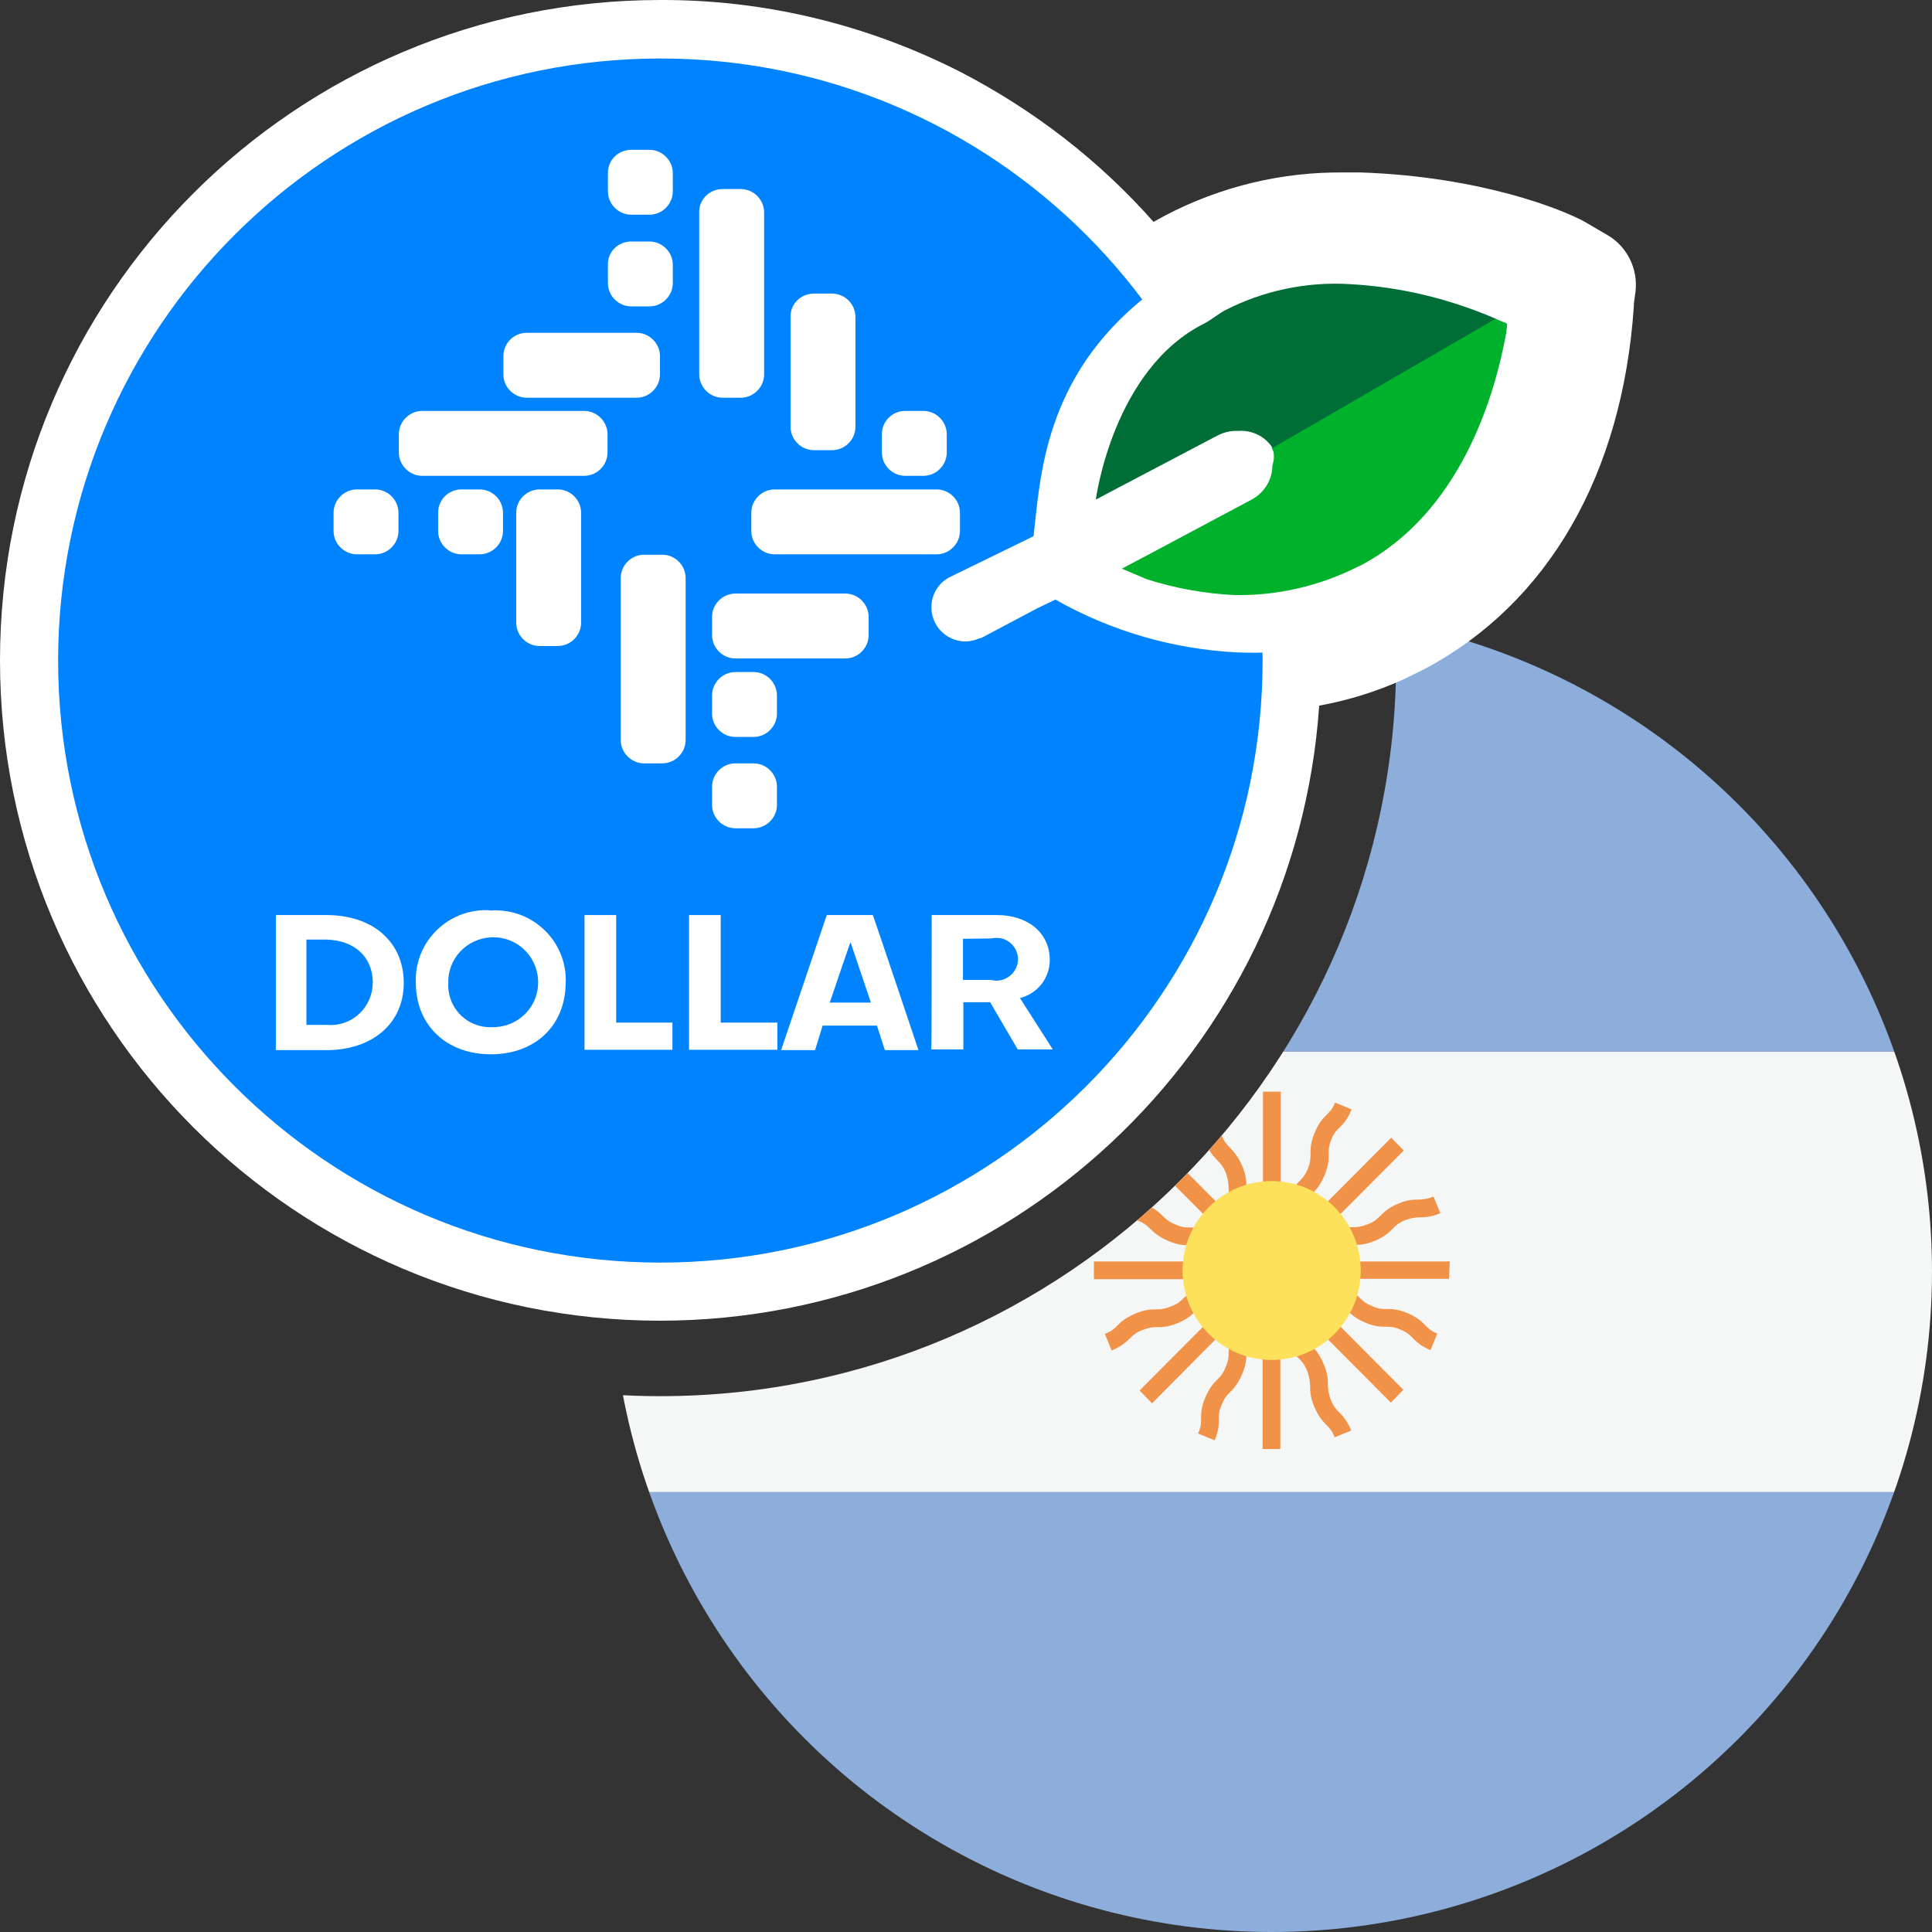
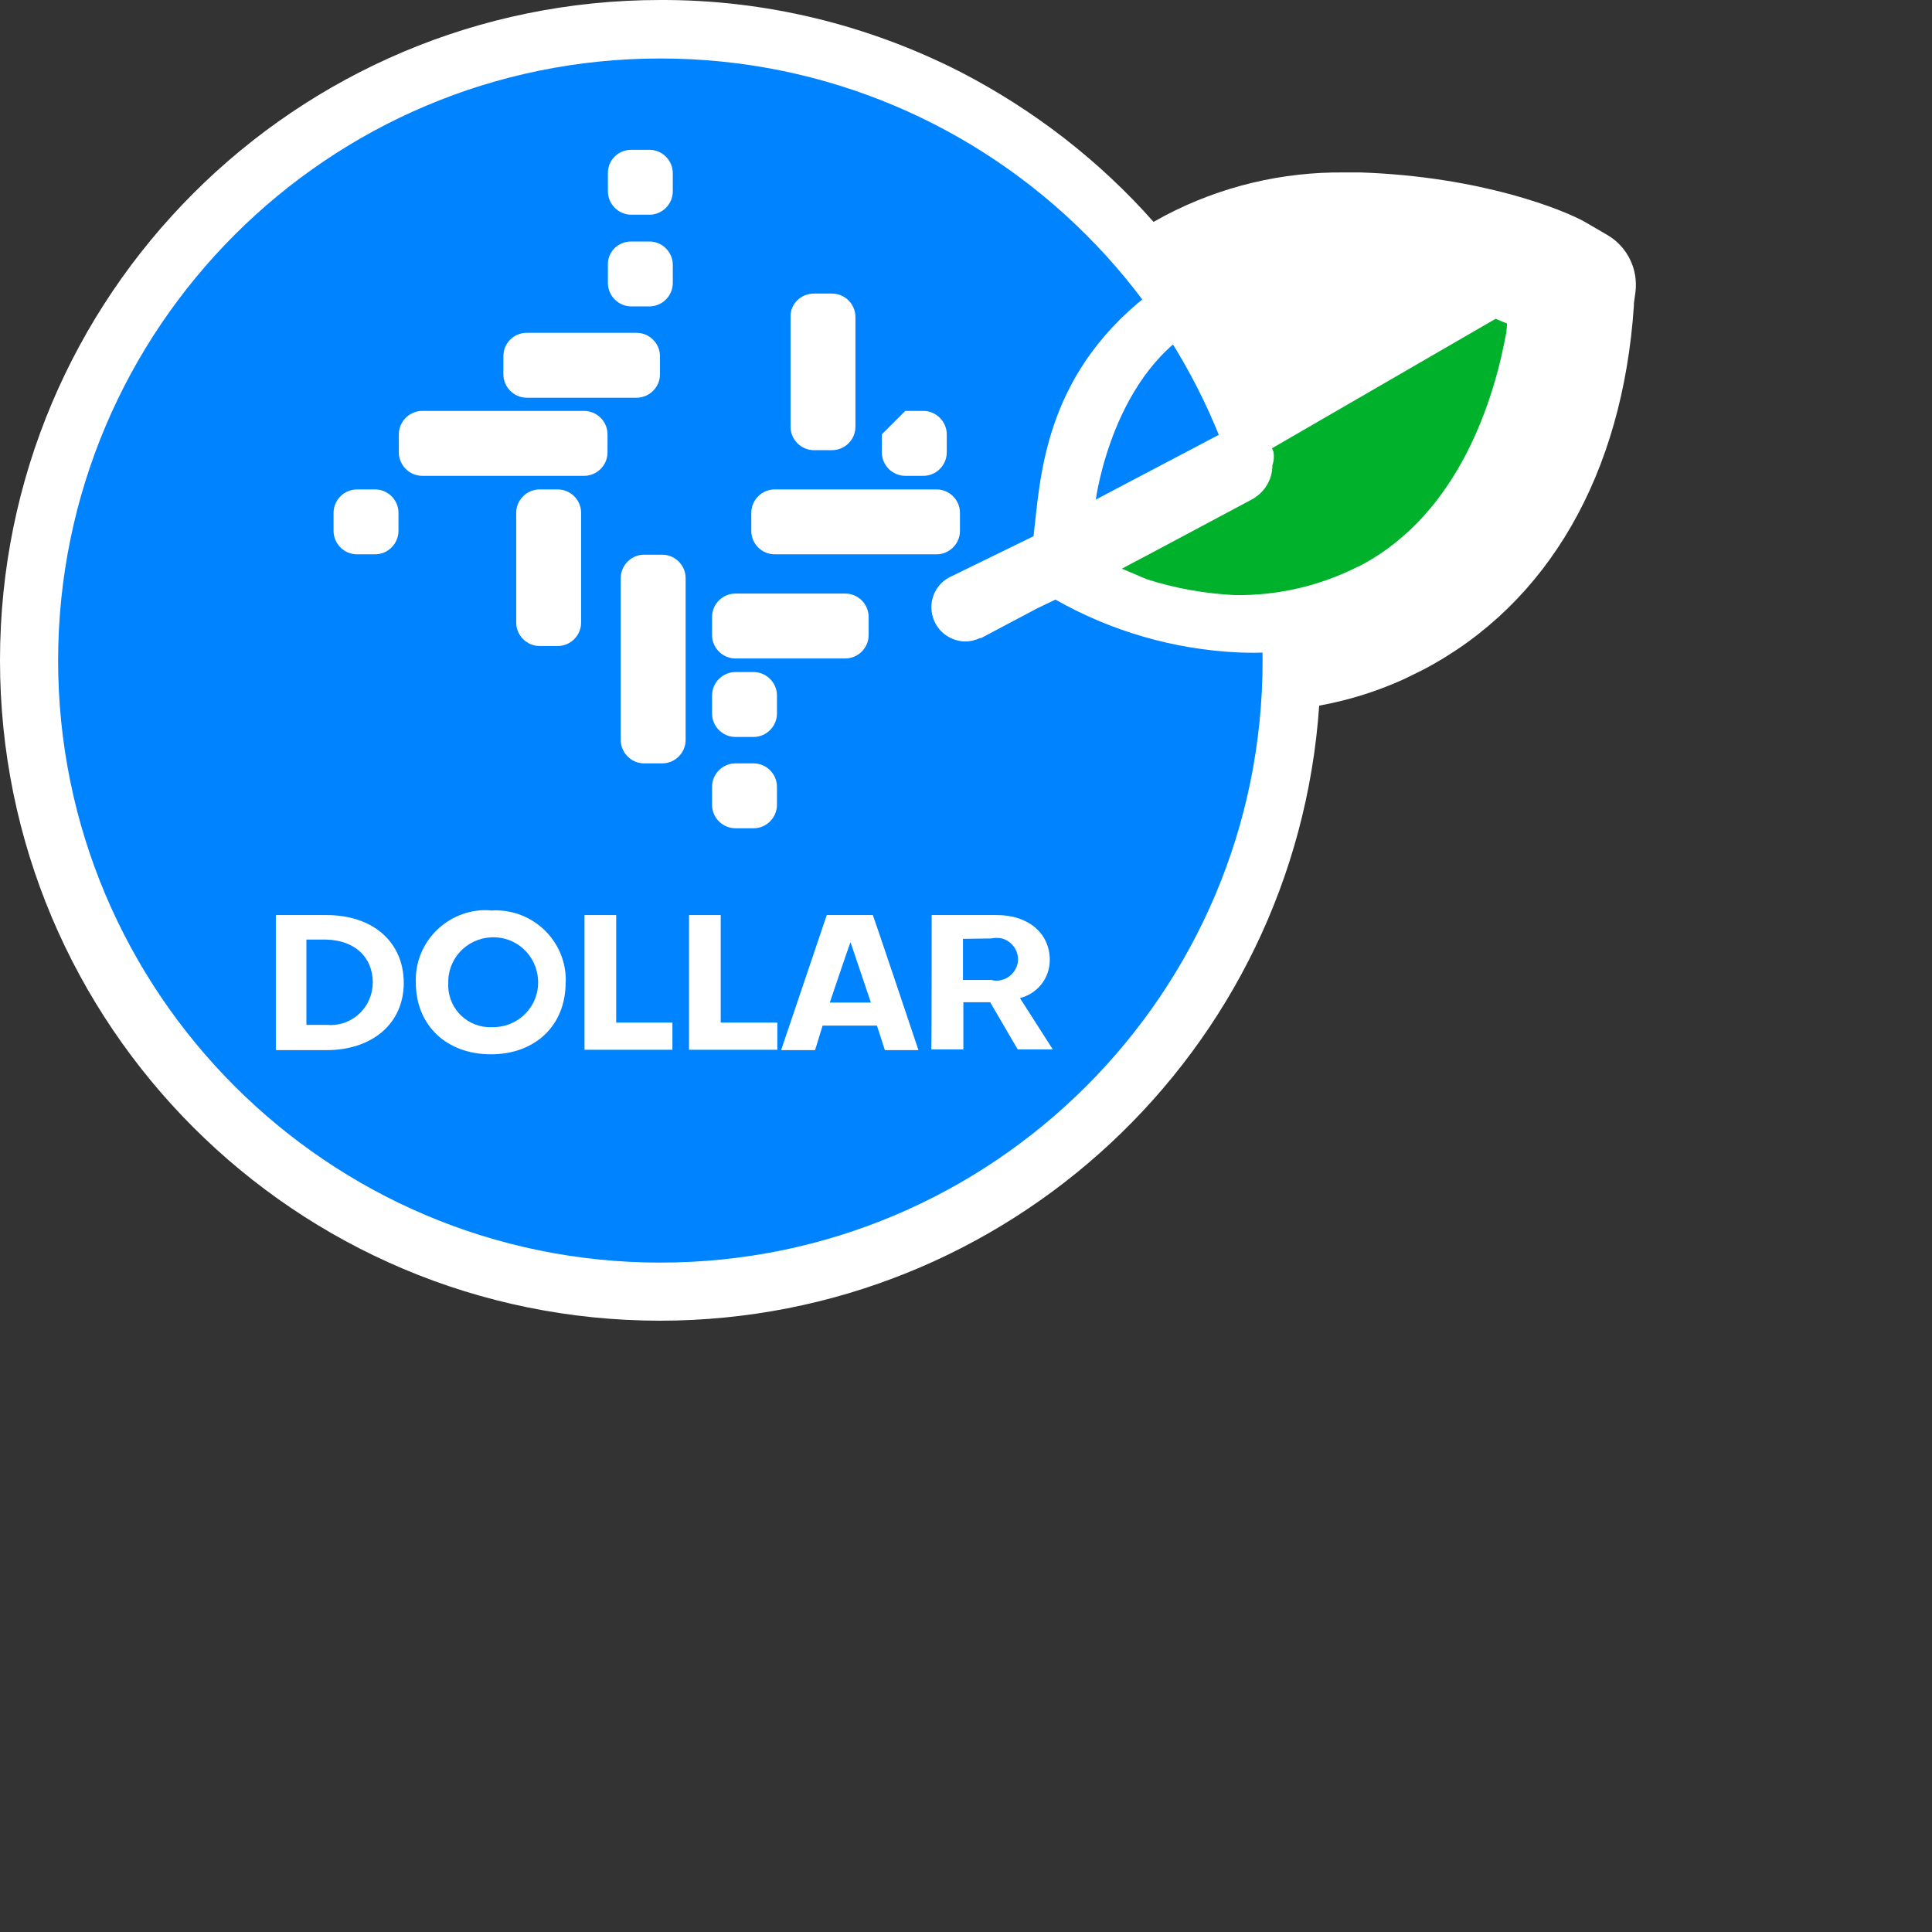
<svg xmlns="http://www.w3.org/2000/svg" xmlns:xlink="http://www.w3.org/1999/xlink" version="1.1" id="Layer_1" x="0px" y="0px" viewBox="0 0 512 512" style="enable-background:new 0 0 512 512;" xml:space="preserve">
  <rect x="0" y="0" width="512" height="512" fill="#333333" stroke="none" />
  <style type="text/css">
	.st0{clip-path:url(#SVGID_00000155852501011626792590000004041821567826591642_);}
	.st1{clip-path:url(#SVGID_00000093151941894684707920000002456612268549321627_);fill:#8DADDB;}
	.st2{clip-path:url(#SVGID_00000009548177090753716880000006578189866912915892_);fill:#8DADDB;}
	.st3{clip-path:url(#SVGID_00000152960828997930660230000007128949910643280034_);fill:#F5F6F6;}
	.st4{clip-path:url(#SVGID_00000064327471685437832560000014558179793388950955_);fill:#F09248;}
	.st5{clip-path:url(#SVGID_00000096027397197156980730000010518190466348465296_);fill:#FEE15A;}
	.st6{fill:#FFFFFF;}
	.st7{fill:#0083FF;}
	.st8{fill:#006E36;}
	.st9{fill:#00B22B;}
</style>
  <g>
    <g>
      <g>
        <g>
          <g>
            <g>
              <g>
                <defs>
-                   <path id="SVGID_1_" d="M261,0c64.5,31.8,109,98.3,109,175c0,107.5-87.5,195-195,195C98.3,370,31.8,325.5,0,261v251h512V0          H261z" />
-                 </defs>
+                   </defs>
                <clipPath id="SVGID_00000003088538609972257830000007925031815576771226_">
                  <use xlink:href="#SVGID_1_" style="overflow:visible;" />
                </clipPath>
                <g style="clip-path:url(#SVGID_00000003088538609972257830000007925031815576771226_);">
                  <g>
                    <g>
                      <g>
                        <g>
                          <g>
                            <defs>
                              <circle id="SVGID_00000144322464697137824350000008839348587483530646_" cx="337" cy="337" r="175" />
                            </defs>
                            <clipPath id="SVGID_00000091723114626993180960000002474863136483487144_">
                              <use xlink:href="#SVGID_00000144322464697137824350000008839348587483530646_" style="overflow:visible;" />
                            </clipPath>
                            <rect x="162" y="162" style="clip-path:url(#SVGID_00000091723114626993180960000002474863136483487144_);fill:#8DADDB;" width="350" height="116.7" />
                          </g>
                        </g>
                      </g>
                    </g>
                  </g>
                  <g>
                    <g>
                      <g>
                        <g>
                          <g>
                            <defs>
                              <circle id="SVGID_00000088104091924604308290000011697994639983068039_" cx="337" cy="337" r="175" />
                            </defs>
                            <clipPath id="SVGID_00000079457829638014885830000005929459715103782828_">
                              <use xlink:href="#SVGID_00000088104091924604308290000011697994639983068039_" style="overflow:visible;" />
                            </clipPath>
                            <rect x="162" y="395.3" style="clip-path:url(#SVGID_00000079457829638014885830000005929459715103782828_);fill:#8DADDB;" width="350" height="116.7" />
                          </g>
                        </g>
                      </g>
                    </g>
                  </g>
                  <g>
                    <g>
                      <g>
                        <g>
                          <g>
                            <defs>
                              <circle id="SVGID_00000084516308366468937770000014998646212784417710_" cx="337" cy="337" r="175" />
                            </defs>
                            <clipPath id="SVGID_00000093881658528581916620000013266016211647072951_">
                              <use xlink:href="#SVGID_00000084516308366468937770000014998646212784417710_" style="overflow:visible;" />
                            </clipPath>
                            <rect x="162" y="278.7" style="clip-path:url(#SVGID_00000093881658528581916620000013266016211647072951_);fill:#F5F6F6;" width="350" height="116.7" />
                          </g>
                        </g>
                      </g>
                    </g>
                  </g>
                  <g>
                    <g>
                      <g>
                        <g>
                          <g>
                            <defs>
                              <circle id="SVGID_00000034803871897344740790000001372178615360045223_" cx="337" cy="337" r="175" />
                            </defs>
                            <clipPath id="SVGID_00000172439255716824473670000013861936220560011670_">
                              <use xlink:href="#SVGID_00000034803871897344740790000001372178615360045223_" style="overflow:visible;" />
                            </clipPath>
                            <path style="clip-path:url(#SVGID_00000172439255716824473670000013861936220560011670_);fill:#F09248;" d="               M384.2,334.3h-34c0.6-0.5,1.1-1,1.6-1.4c0.8-0.8,1.5-1.5,3.2-2.2c1.8-0.7,2.7-0.8,3.8-0.8c1.4,0,3,0,5.6-1.1               s3.7-2.2,4.7-3.2c0.8-0.8,1.5-1.5,3.2-2.2s2.7-0.7,3.8-0.8c1.4,0,3,0,5.6-1.1l-1.8-4.4c-1.7,0.7-2.7,0.7-3.8,0.8               c-1.4,0-3,0-5.6,1.1s-3.7,2.2-4.7,3.2c-0.8,0.8-1.5,1.5-3.2,2.2c-1.8,0.7-2.7,0.8-3.8,0.8c-1.4,0-3,0-5.6,1.1               s-3.7,2.2-4.7,3.2c-0.8,0.8-1.5,1.4-3.2,2.2l26.7-26.8l-3.3-3.4l-24,24.1c0.1-0.8,0.1-1.5,0.1-2.1c0-1.2,0-2.1,0.8-3.9               c0.7-1.8,1.4-2.4,2.2-3.3c1-1,2.1-2.2,3.2-4.8c1.1-2.6,1.1-4.2,1.1-5.6c0-1.2,0-2.1,0.7-3.9s1.4-2.4,2.2-3.2               c1-1,2.1-2.1,3.2-4.8l-4.4-1.8c-0.7,1.8-1.4,2.4-2.2,3.2c-1,1-2.1,2.1-3.2,4.8c-1.1,2.6-1.1,4.2-1.1,5.6               c0,1.2,0,2.1-0.7,3.9s-1.4,2.4-2.2,3.3c-1,1-2.1,2.2-3.2,4.8c-1.1,2.6-1.1,4.2-1.1,5.6c0,1.1,0,2.1-0.7,3.8v-37.9h-4.7               v34.1c-0.5-0.6-1-1.1-1.4-1.6c-0.8-0.8-1.5-1.5-2.2-3.3s-0.7-2.7-0.8-3.9c0-1.4,0-3-1.1-5.6s-2.2-3.7-3.2-4.8               c-0.8-0.8-1.5-1.5-2.2-3.2c-0.7-1.8-0.7-2.7-0.7-3.9c0-1.4,0-3-1.1-5.6l-4.4,1.8c0.7,1.8,0.7,2.7,0.7,3.8               c0,1.4,0,3,1.1,5.6s2.2,3.7,3.2,4.8c0.8,0.8,1.5,1.5,2.2,3.2c0.7,1.8,0.7,2.7,0.8,3.9c0,1.4,0,3,1.1,5.6               s2.2,3.8,3.2,4.8c0.8,0.8,1.4,1.5,2.1,3.2l-26.7-26.8l-3.3,3.4l26.7,26.8c-1.5-0.7-2.2-1.3-2.9-2c-1-1-2.1-2.1-4.8-3.2               c-2.6-1.1-4.2-1.1-5.6-1.1c-1.2,0-2.1,0-3.9-0.8c-1.8-0.7-2.4-1.4-3.3-2.2c-1-1-2.2-2.1-4.8-3.2               c-2.6-1.1-4.2-1.1-5.6-1.1c-1.2,0-2.1,0-3.9-0.8l-1.8,4.4c2.6,1.1,4.2,1.1,5.6,1.1c1.2,0,2.1,0,3.9,0.8               c1.8,0.7,2.4,1.4,3.3,2.2c1,1,2.2,2.1,4.8,3.2c2.6,1.1,4.2,1.1,5.6,1.1c1.2,0,2.1,0,3.9,0.8c1.8,0.7,2.4,1.4,3.3,2.2               c0.4,0.4,0.9,0.9,1.5,1.3h-34.1v4.7h37.7c-1.5,0.6-2.4,0.6-3.5,0.7c-1.4,0-3,0-5.6,1.1s-3.7,2.2-4.8,3.2               c-0.8,0.8-1.5,1.5-3.3,2.2s-2.7,0.8-3.9,0.8c-1.4,0-3,0-5.6,1.1s-3.8,2.2-4.8,3.2c-0.8,0.8-1.5,1.5-3.3,2.2l1.8,4.4               c2.6-1.1,3.8-2.2,4.8-3.2c0.8-0.8,1.5-1.5,3.3-2.2s2.7-0.8,3.9-0.8c1.4,0,3,0,5.6-1.1s3.7-2.2,4.7-3.2               c0.8-0.8,1.5-1.5,3.3-2.2s2.7-0.8,3.9-0.8c0.6,0,1.3,0,2-0.1L302,368.5l3.3,3.4l26.6-26.8c-0.7,1.5-1.3,2.2-2,2.9               c-1,1-2.1,2.2-3.2,4.8c-1.1,2.6-1.1,4.2-1.1,5.6c0,1.2,0,2.1-0.8,3.9c-0.7,1.8-1.4,2.5-2.2,3.3c-1,1-2.1,2.2-3.2,4.8               c-1.1,2.6-1.1,4.2-1.1,5.6c0,1.2,0,2.1-0.8,3.9l4.4,1.8c1.1-2.6,1.1-4.2,1.1-5.6c0-1.2,0-2.1,0.8-3.9               c0.7-1.8,1.4-2.5,2.2-3.3c1-1,2.1-2.2,3.2-4.8c1.1-2.6,1.1-4.2,1.1-5.6c0-1.2,0-2.1,0.8-3.9c0.7-1.8,1.4-2.4,2.2-3.3               c0.4-0.4,0.9-0.9,1.3-1.5V384h4.7v-37.9c0.6,1.5,0.6,2.4,0.6,3.5c0,1.4,0,3,1.1,5.6s2.2,3.8,3.2,4.8               c0.8,0.8,1.5,1.5,2.2,3.3s0.7,2.7,0.8,3.9c0,1.4,0,3,1.1,5.6s2.2,3.8,3.2,4.8c0.8,0.8,1.5,1.5,2.2,3.3l4.4-1.8               c-1.1-2.6-2.2-3.8-3.2-4.8c-0.8-0.8-1.5-1.5-2.2-3.3s-0.7-2.7-0.8-3.9c0-1.4,0-3-1.1-5.6s-2.2-3.8-3.2-4.8               c-0.8-0.8-1.5-1.5-2.2-3.3s-0.7-2.7-0.8-3.9c0-0.6,0-1.3-0.1-2l24.1,24.2l3.3-3.4l-24-24.1c0.8,0.1,1.5,0.1,2.1,0.1               c1.2,0,2.1,0,3.8,0.8c1.8,0.7,2.4,1.4,3.3,2.2c1,1,2.1,2.1,4.7,3.2s4.2,1.1,5.6,1.1c1.2,0,2.1,0,3.8,0.8               c1.8,0.7,2.4,1.4,3.2,2.2c1,1,2.1,2.1,4.7,3.2l1.8-4.4c-1.8-0.7-2.4-1.4-3.2-2.2c-1-1-2.1-2.1-4.7-3.2               s-4.2-1.1-5.6-1.1c-1.2,0-2.1,0-3.8-0.8c-1.8-0.7-2.4-1.4-3.3-2.2c-1-1-2.1-2.1-4.7-3.2s-4.2-1.1-5.6-1.1               c-1.1,0-2.1,0-3.8-0.7H384L384.2,334.3L384.2,334.3L384.2,334.3z" />
                          </g>
                        </g>
                      </g>
                    </g>
                  </g>
                  <g>
                    <g>
                      <g>
                        <g>
                          <g>
                            <defs>
-                               <circle id="SVGID_00000085946418838205465140000003708591976872666026_" cx="337" cy="337" r="175" />
-                             </defs>
+                               </defs>
                            <clipPath id="SVGID_00000183928741240458562660000004925003909505468576_">
                              <use xlink:href="#SVGID_00000085946418838205465140000003708591976872666026_" style="overflow:visible;" />
                            </clipPath>
                            <ellipse style="clip-path:url(#SVGID_00000183928741240458562660000004925003909505468576_);fill:#FEE15A;" cx="337" cy="336.7" rx="23.6" ry="23.7" />
                          </g>
                        </g>
                      </g>
                    </g>
                  </g>
                </g>
              </g>
            </g>
          </g>
        </g>
      </g>
    </g>
  </g>
  <g>
    <path class="st6" d="M175,350C78.3,350,0,271.7,0,175S78.3,0,175,0c27.7-0.1,54.9,6.5,79.6,19.1c19.3,10,36.7,23.4,51.1,39.7   l3.1-1.7c14.7-7.7,31-11.6,47.6-11.4h4.2c32,1.1,53.7,9.9,59.4,13.1l6,3.5c5.3,3.1,8.2,9.1,7.4,15.2l-0.4,2.9v0.6   c-3,44.7-22.7,78.9-55.5,96.3c-2,1-3.8,1.9-5.7,2.8c-7.1,3.2-14.5,5.5-22.2,6.9C343.3,278.7,267,349.9,175,350L175,350z" />
    <path class="st7" d="M334.6,175.1c0,88.1-71.5,159.5-159.6,159.5S15.4,263.1,15.4,175C15.5,86.9,86.9,15.5,175,15.5   C263.1,15.5,334.6,86.9,334.6,175.1L334.6,175.1" />
    <path class="st6" d="M167.3,39.7h4.8c3.4,0,6.2,2.8,6.2,6.2v4.8c0,3.4-2.8,6.2-6.2,6.2h-4.8c-3.4,0-6.2-2.8-6.2-6.2V46   C161,42.5,163.8,39.7,167.3,39.7z" />
    <path class="st6" d="M167.3,64h4.8c3.4,0,6.2,2.8,6.2,6.2V75c0,3.4-2.8,6.2-6.2,6.2h-4.8c-3.4,0-6.2-2.8-6.2-6.2v-4.8   C161,66.7,163.8,64,167.3,64z" />
    <path class="st6" d="M94.6,129.7h4.8c3.4,0,6.2,2.8,6.2,6.2v4.8c0,3.4-2.8,6.2-6.2,6.2h-4.8c-3.4,0-6.2-2.8-6.2-6.2v-4.8   C88.4,132.5,91.2,129.7,94.6,129.7z" />
-     <path class="st6" d="M122.3,129.7h4.8c3.4,0,6.2,2.8,6.2,6.2v4.8c0,3.4-2.8,6.2-6.2,6.2h-4.8c-3.4,0-6.2-2.8-6.2-6.2v-4.8   C116.1,132.5,118.8,129.7,122.3,129.7z" />
    <path class="st6" d="M139.6,88.2h29.1c3.4,0,6.2,2.8,6.2,6.2v4.8c0,3.4-2.8,6.2-6.2,6.2h-29.1c-3.4,0-6.2-2.8-6.2-6.2v-4.8   C133.4,91,136.1,88.2,139.6,88.2z" />
    <path class="st6" d="M143,129.7h4.8c3.4,0,6.2,2.8,6.2,6.2V165c0,3.4-2.8,6.2-6.2,6.2H143c-3.4,0-6.2-2.8-6.2-6.2v-29.1   C136.8,132.5,139.6,129.7,143,129.7z" />
    <path class="st6" d="M205.3,129.7h42.9c3.4,0,6.2,2.8,6.2,6.2v4.8c0,3.4-2.8,6.2-6.2,6.2h-42.9c-3.4,0-6.2-2.8-6.2-6.2v-4.8   C199.1,132.5,201.9,129.7,205.3,129.7z" />
    <path class="st6" d="M111.9,108.9h42.9c3.4,0,6.2,2.8,6.2,6.2v4.8c0,3.4-2.8,6.2-6.2,6.2h-42.9c-3.4,0-6.2-2.8-6.2-6.2v-4.8   C105.7,111.7,108.5,108.9,111.9,108.9z" />
-     <path class="st6" d="M239.9,108.9h4.8c3.4,0,6.2,2.8,6.2,6.2v4.8c0,3.4-2.8,6.2-6.2,6.2h-4.8c-3.4,0-6.2-2.8-6.2-6.2v-4.8   C233.7,111.7,236.4,108.9,239.9,108.9z" />
+     <path class="st6" d="M239.9,108.9h4.8c3.4,0,6.2,2.8,6.2,6.2v4.8c0,3.4-2.8,6.2-6.2,6.2h-4.8c-3.4,0-6.2-2.8-6.2-6.2v-4.8   z" />
    <path class="st6" d="M194.9,157.3H224c3.4,0,6.2,2.8,6.2,6.2v4.8c0,3.4-2.8,6.2-6.2,6.2h-29.1c-3.4,0-6.2-2.8-6.2-6.2v-4.8   C188.7,160.1,191.5,157.3,194.9,157.3z" />
    <path class="st6" d="M194.9,178.1h4.8c3.4,0,6.2,2.8,6.2,6.2v4.8c0,3.4-2.8,6.2-6.2,6.2h-4.8c-3.4,0-6.2-2.8-6.2-6.2v-4.8   C188.7,180.9,191.5,178.1,194.9,178.1z" />
    <path class="st6" d="M194.9,202.3h4.8c3.4,0,6.2,2.8,6.2,6.2v4.8c0,3.4-2.8,6.2-6.2,6.2h-4.8c-3.4,0-6.2-2.8-6.2-6.2v-4.8   C188.7,205.1,191.5,202.3,194.9,202.3z" />
-     <path class="st6" d="M191.5,50.1h4.8c3.4,0,6.2,2.8,6.2,6.2v42.9c0,3.4-2.8,6.2-6.2,6.2h-4.8c-3.4,0-6.2-2.8-6.2-6.2V56.3   C185.2,52.9,188,50.1,191.5,50.1z" />
    <path class="st6" d="M170.7,147h4.8c3.4,0,6.2,2.8,6.2,6.2v42.9c0,3.4-2.8,6.2-6.2,6.2h-4.8c-3.4,0-6.2-2.8-6.2-6.2v-42.9   C164.5,149.8,167.3,147,170.7,147z" />
    <path class="st6" d="M215.7,77.8h4.8c3.4,0,6.2,2.8,6.2,6.2v29.1c0,3.4-2.8,6.2-6.2,6.2h-4.8c-3.4,0-6.2-2.8-6.2-6.2V84   C209.4,80.6,212.2,77.8,215.7,77.8z" />
-     <path class="st8" d="M287,149.5l110.7-64.1c0,0,2.4-22.9-40.4-22.5c-42.8,0.4-67.1,28.5-70.2,53.6c-3.1,25.2,0,33,0,33" />
    <path class="st9" d="M399.6,82.6l-110.7,64.1c0,0-2.4,22.9,40.4,22.5c42.8-0.4,67.1-28.5,70.3-53.6   C402.8,90.3,399.6,82.6,399.6,82.6" />
    <path class="st6" d="M412.3,72.1c-2.7-1.6-21.9-10-52.3-11.1c-15.3-0.8-30.5,2.5-44.1,9.6c-4.2,2.2-8.2,4.8-12,7.8   c-27.4,21.6-28.2,48.4-30,63.7l-21.7,10.6c-4.6,2-6.6,7.3-4.6,11.9c1.4,3.2,4.6,5.3,8.1,5.4c1.4,0,2.7-0.3,4-0.9h0.3l4.9-2.6   l10-5.3l4.8-2.3c14.8,8.4,31.4,13.2,48.4,14c12.8,0.6,25.6-1.8,37.4-6.9c1.6-0.7,3.2-1.5,4.8-2.3c45-23.9,47-78.2,47.5-84.7   l0.4-3.5C418.3,75.5,412.3,72.1,412.3,72.1z M399.2,87.8v0.2c-3.1,17.3-12.3,48-38.7,61.9l-0.7,0.3c-10.1,5.1-21.3,7.7-32.7,7.5   c-7.9-0.4-15.7-1.8-23.2-4.2l-6.6-2.8l7.2-3.8l27-14.4c3.5-1.8,5.7-5.3,5.7-9.2c0.4-1.1,0.5-2.3,0.3-3.5c-0.1-0.3-0.3-0.7-0.4-1   v-0.3l0,0c-2-3-5.5-4.6-9.1-4.3c-1.9-0.1-3.8,0.4-5.5,1.3l-27,14.2l-5.1,2.7c0,0,4.5-34.6,28.8-46.7c1.9-1,3.5-2.4,5.5-3.5   c10.2-5.2,21.6-7.6,33-6.9c13.2,0.7,26.1,3.8,38.3,9l1.8,0.8l1.5,0.6C399.5,86,399.2,87.8,399.2,87.8z" />
    <path class="st6" d="M73.1,242.5h13.4c12.4,0,20.5,7.2,20.5,18c0,10.7-8.3,17.8-20.5,17.8H73.1V242.5z M86.5,249h-5.3v22.6h5.3   c6.1,0.6,11.5-3.8,12.2-9.9c0-0.5,0.1-0.9,0.1-1.4C98.7,253.4,93.8,249.2,86.5,249C86.5,249,86.5,249,86.5,249z" />
    <path class="st6" d="M130.1,241.3c10.2-0.7,19.1,7,19.8,17.2c0,0.6,0.1,1.3,0,1.9c0,11.3-8,19-19.8,19c-11.8,0-19.9-7.7-19.9-19   c-0.4-10.2,7.6-18.8,17.9-19.2C128.8,241.2,129.5,241.2,130.1,241.3z M130.1,272.2c6.6,0.3,12.2-4.7,12.5-11.3   c0.3-6.6-4.7-12.2-11.3-12.5c-6.6-0.3-12.2,4.7-12.5,11.3c0,0.2,0,0.4,0,0.6c-0.4,6.2,4.2,11.5,10.4,11.9   C129.5,272.2,129.8,272.2,130.1,272.2z" />
    <path class="st6" d="M154.9,278.3v-35.8h8.4V271h14.9v7.2H154.9z" />
    <path class="st6" d="M182.6,278.3v-35.8h8.4V271H206v7.2H182.6z" />
    <path class="st6" d="M243.4,278.3h-8.9l-2.1-6.5h-14.4l-2,6.5h-9l12.1-35.8h12.2C231.4,242.5,243.4,278.3,243.4,278.3z    M219.9,265.7h10.9l-5.4-16C225.3,249.7,219.9,265.7,219.9,265.7z" />
    <path class="st6" d="M246.9,242.5h17.3c8.3,0,14,4.8,14,11.9c0,4.8-3.2,8.9-7.9,10.1l8.7,13.6h-9.3l-7.3-12.5h-7.1v12.5h-8.5   C246.9,278.1,246.9,242.5,246.9,242.5z M255.2,248.8v10.9h7.5c3,0.8,6.1-1.1,6.9-4.1c0.8-3-1.1-6.1-4.1-6.9c-0.9-0.2-1.9-0.2-2.8,0   C262.8,248.7,255.2,248.8,255.2,248.8z" />
  </g>
</svg>